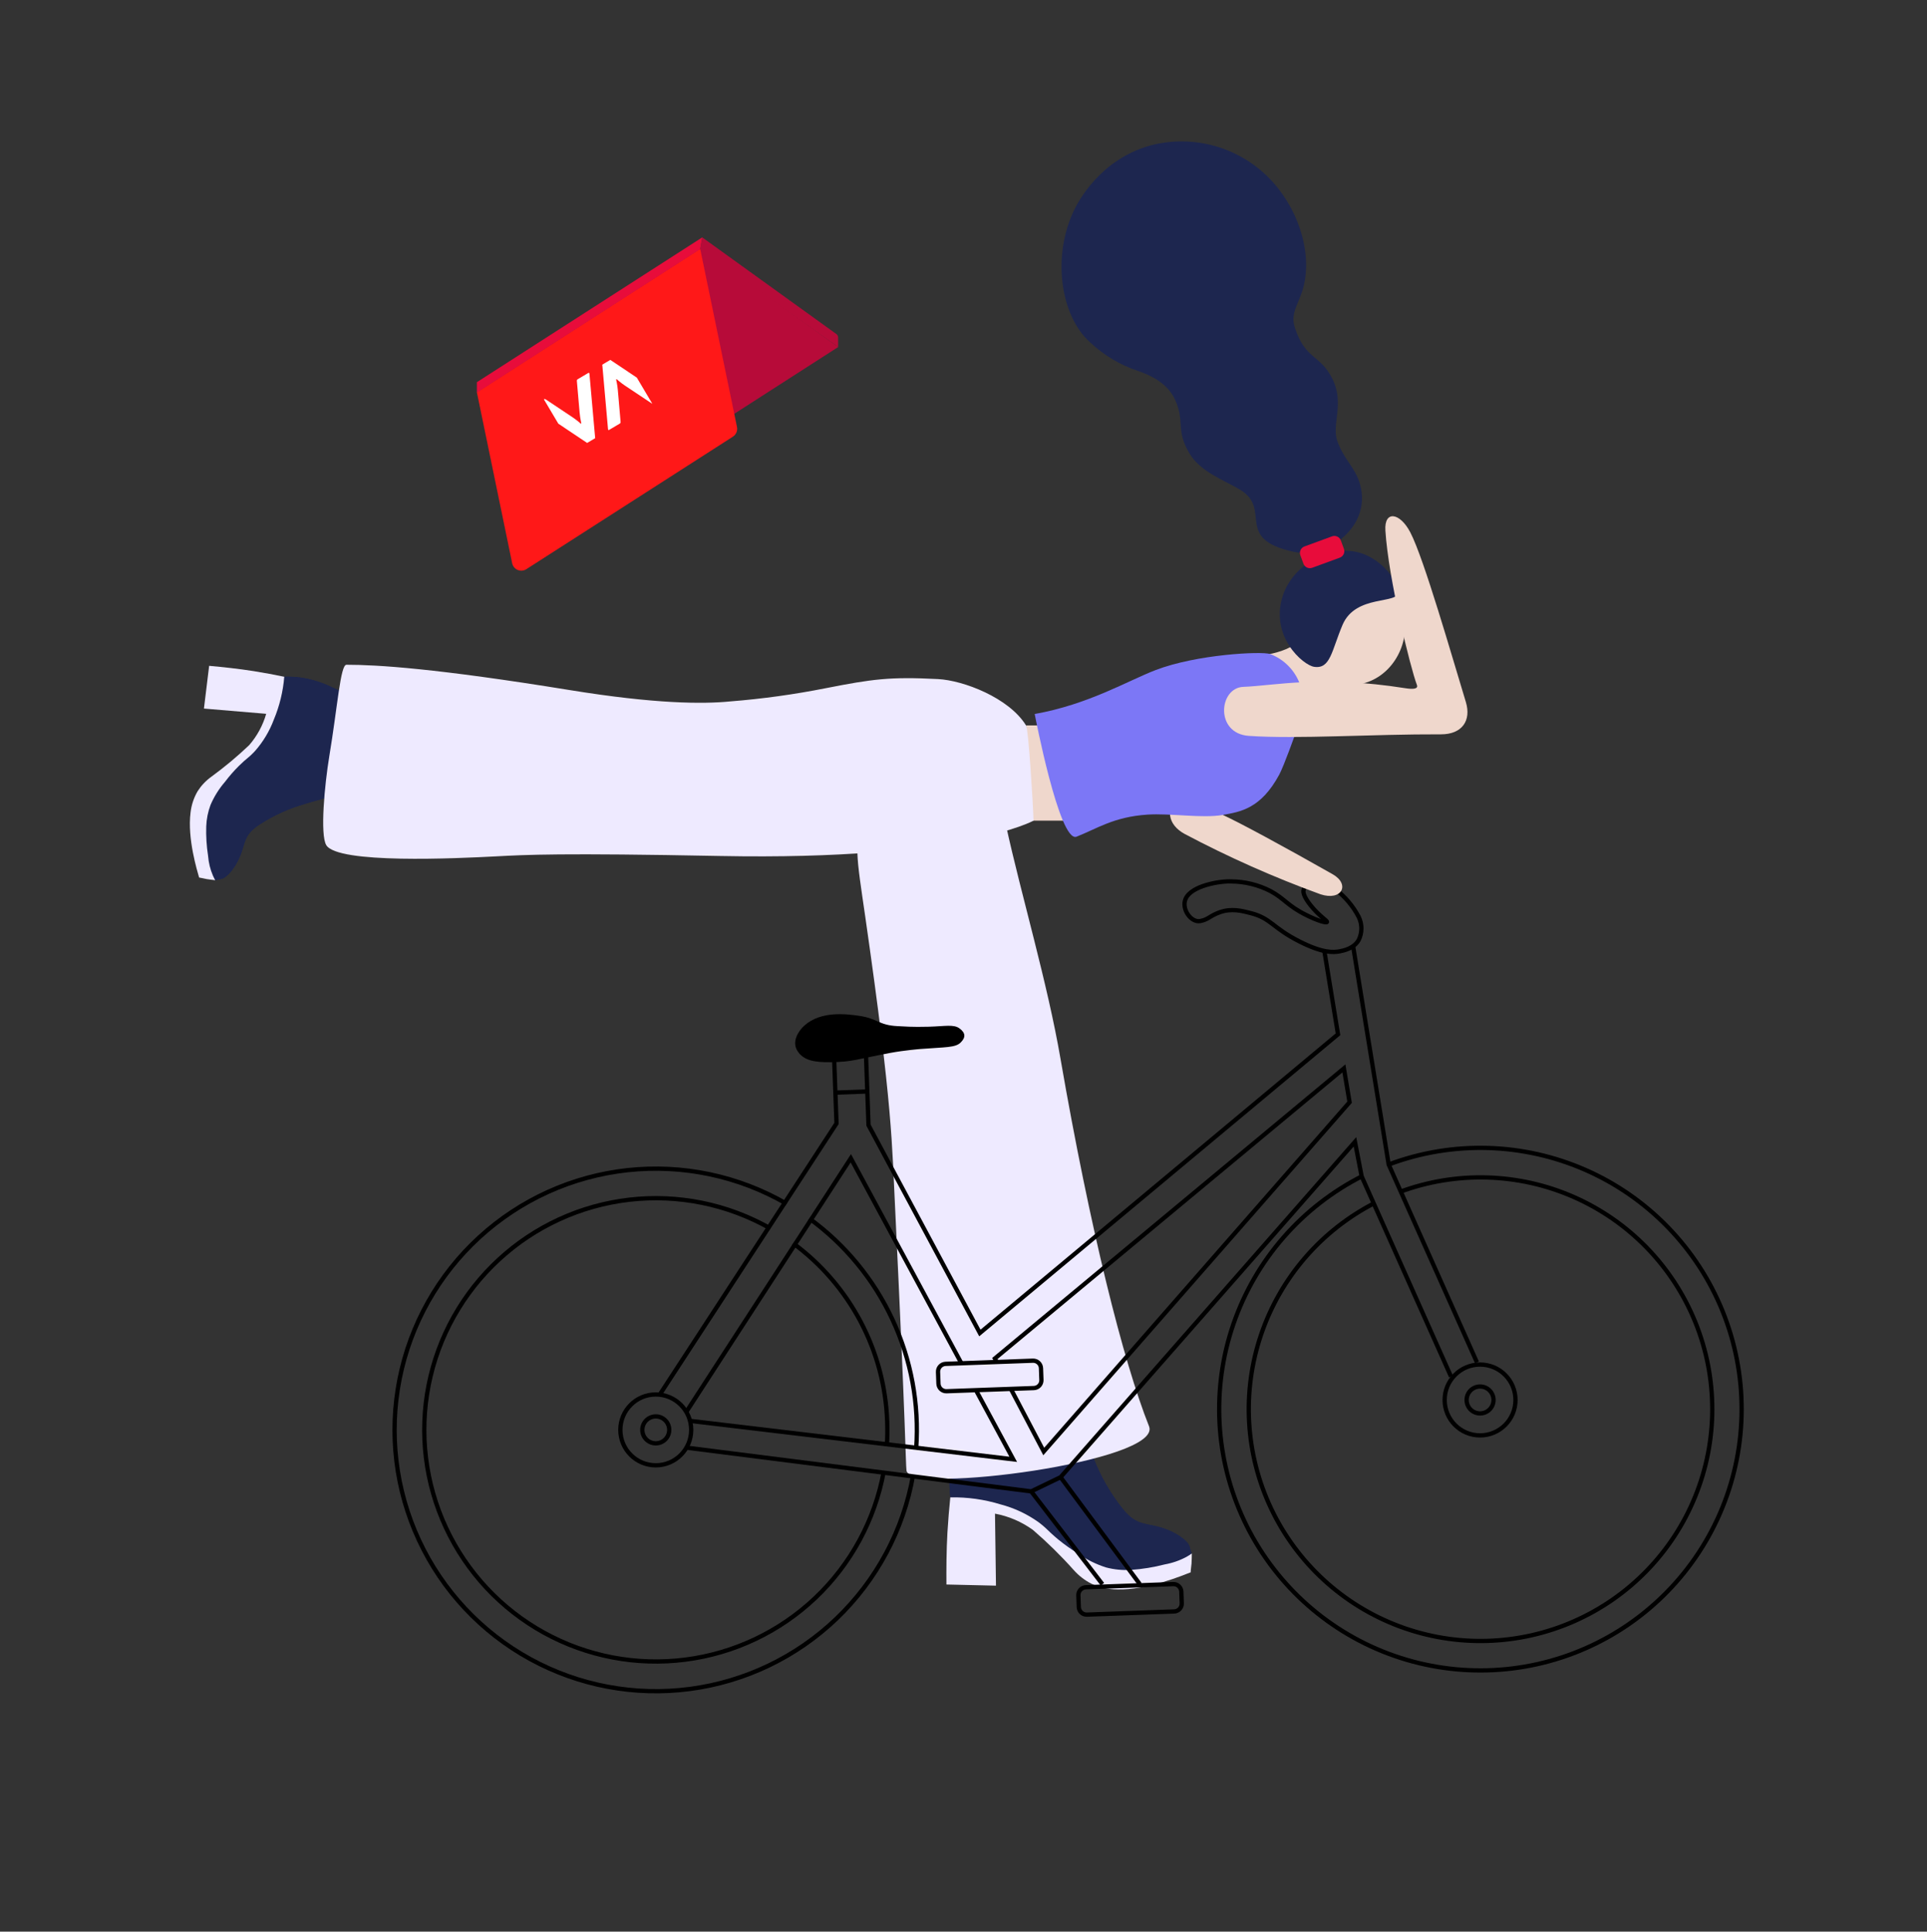
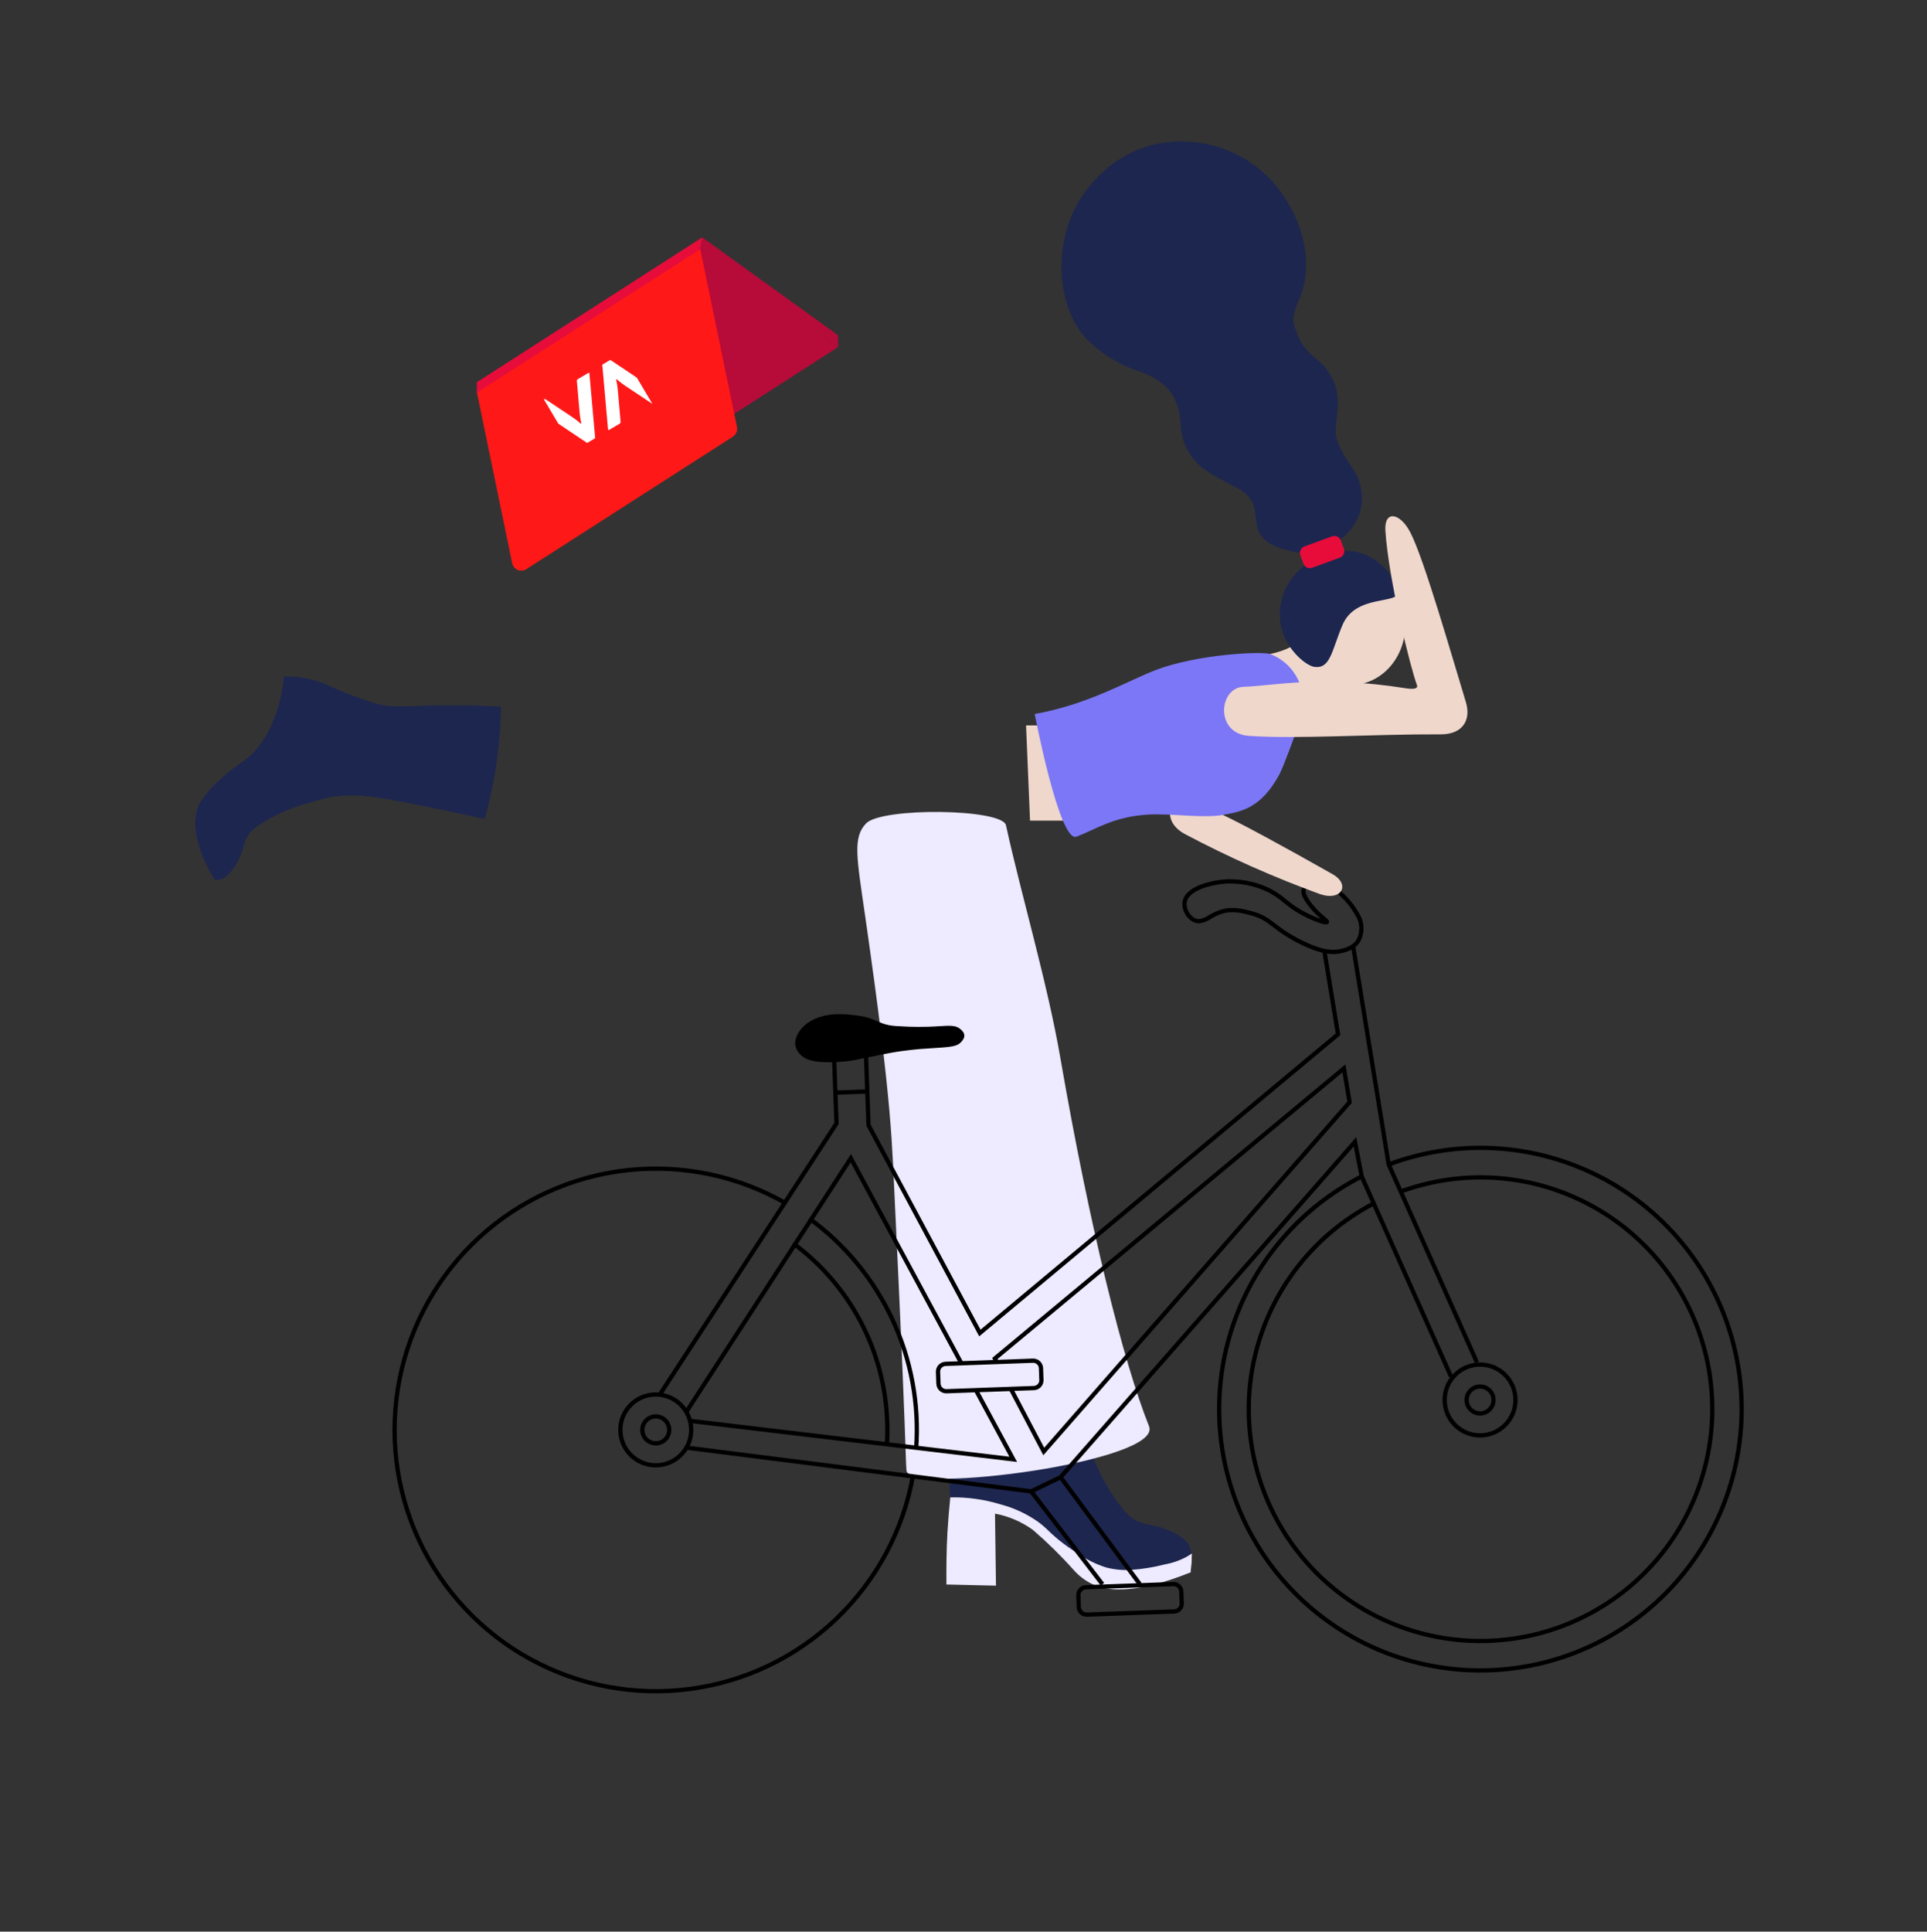
<svg xmlns="http://www.w3.org/2000/svg" fill="none" height="452" viewBox="0 0 451 452" width="451">
  <rect x="0" y="0" width="451" height="452" fill="#333333" stroke="none" />
  <path d="M196.16 81.211L143.9 114.791L111.84 91.721L164.11 58.141L196.16 81.211Z" fill="#B70B39" />
-   <path d="M234.18 352.001C237.372 352.839 240.385 354.252 243.07 356.171C246.41 358.621 246.64 360.121 250.69 363.841C252.951 366.109 255.536 368.03 258.36 369.541C266.17 372.831 276.29 365.541 278.91 363.481C278.719 363.029 278.571 362.561 278.47 362.081V362.081C278.07 360.181 274.28 358.411 274.28 358.411C269.58 356.221 267.51 357.301 264.6 354.971C263.9 354.368 263.26 353.698 262.69 352.971C259.899 349.471 257.651 345.57 256.02 341.401C255.49 340.151 254.6 337.961 253.85 335.831C251.76 329.381 252.1 323.581 253.01 313.831C253.8 305.411 254.6 298.261 255.28 292.751C246.504 291.204 237.581 290.648 228.68 291.091C227.35 291.161 226.04 291.251 224.75 291.371C225.03 297.471 225.49 302.511 225.82 305.891C227.07 317.891 228.2 320.001 227.14 325.531C226.332 329.474 225.287 333.364 224.01 337.181C222.981 339.926 222.378 342.813 222.22 345.741C222.162 347.308 222.239 348.877 222.45 350.431C226.419 350.331 230.378 350.861 234.18 352.001V352.001Z" fill="#1D264F" />
  <path d="M234.18 352.001C237.372 352.839 240.385 354.252 243.07 356.171C246.41 358.621 246.64 360.121 250.69 363.841C252.951 366.109 255.536 368.03 258.36 369.541C266.17 372.831 276.29 365.541 278.91 363.481C278.719 363.029 278.571 362.561 278.47 362.081V362.081C278.07 360.181 274.28 358.411 274.28 358.411C269.58 356.221 267.51 357.301 264.6 354.971C263.9 354.368 263.26 353.698 262.69 352.971C259.899 349.471 257.651 345.57 256.02 341.401C255.49 340.151 254.6 337.961 253.85 335.831C251.76 329.381 252.1 323.581 253.01 313.831C253.8 305.411 254.6 298.261 255.28 292.751C246.504 291.204 237.581 290.648 228.68 291.091C227.35 291.161 226.04 291.251 224.75 291.371C225.03 297.471 225.49 302.511 225.82 305.891C227.07 317.891 228.2 320.001 227.14 325.531C226.332 329.474 225.287 333.364 224.01 337.181C222.981 339.926 222.378 342.813 222.22 345.741C222.162 347.308 222.239 348.877 222.45 350.431C226.419 350.331 230.378 350.861 234.18 352.001V352.001Z" fill="#1D264F" />
  <path d="M221.74 358.59C221.5 362.88 221.48 366.98 221.5 370.77L233.1 371.04L232.87 354.19C236.076 354.787 239.109 356.088 241.75 358C245.111 360.899 248.281 364.013 251.24 367.32C252.421 368.67 253.85 369.78 255.45 370.59C257.332 371.458 259.378 371.911 261.45 371.92C268.52 372.14 277.03 368.54 278.67 367.92C278.67 367.27 278.82 366.58 278.87 365.86C278.92 365.14 278.92 364.24 278.94 363.51C278.66 363.7 278.26 363.98 277.75 364.27C276.14 365.141 274.402 365.749 272.6 366.07C270.021 366.736 267.387 367.165 264.73 367.35C262.759 367.472 260.781 367.279 258.87 366.78C256.53 366.038 254.318 364.942 252.31 363.53C250.703 362.543 249.163 361.451 247.7 360.26C246.49 359.26 245.49 358.31 244.7 357.54C244.7 357.54 243.84 356.76 243.08 356.2C240.395 354.281 237.382 352.868 234.19 352.03C230.376 350.858 226.399 350.302 222.41 350.38V350.38C222.137 353.014 221.913 355.75 221.74 358.59Z" fill="#EEEAFF" />
  <path d="M248.22 247.85C245.13 229.85 239.05 209.61 235.44 193.11C234.59 189.21 206.44 188.87 202.72 192.66C199.51 195.95 200.52 200.72 202.53 214.66C208.99 259.56 208.73 267.39 209.53 283.4C212.02 335.03 211.94 342.04 212.16 344.12C212.77 349.69 272.16 342.02 268.93 333.76C262.91 318.68 255.09 287.47 248.22 247.85Z" fill="#EEEAFF" />
  <path d="M277.46 210.37C278.79 207.22 285.53 206.13 288.16 206.25C291.365 206.275 294.52 207.053 297.37 208.52C300.63 210.27 301.27 211.91 305.76 214.14C308.27 215.4 310.4 216.04 310.56 215.75C310.72 215.46 308.79 214.42 306.74 211.85C304.94 209.6 305.03 208.64 305.07 208.36C305.206 207.737 305.514 207.165 305.96 206.709C306.405 206.252 306.97 205.931 307.59 205.78C309.12 205.42 310.43 206.42 312.53 208.09C314.799 209.809 316.66 212.008 317.98 214.53C318.403 215.376 318.624 216.309 318.624 217.255C318.624 218.201 318.403 219.134 317.98 219.98C316.82 221.98 314.45 222.43 313.54 222.61C312.06 222.9 309.54 223.03 304.25 220.36C297.71 217.08 297.61 214.94 292.74 213.67C290.74 213.14 288.21 212.49 285.5 213.46C283.1 214.32 282.89 215.12 280.95 215.52C278.76 215.97 276.47 212.71 277.46 210.37Z" stroke="black" stroke-miterlimit="10" />
  <path d="M217.36 240.25C213.46 240.36 211.46 240.18 210.03 240.11C205.68 239.9 205.34 238.31 201.08 237.7C198.34 237.31 192.19 236.43 188.25 239.99C186.8 241.3 185.3 243.74 186.61 245.87C188.02 248.16 190.61 248.61 194.49 248.55C199.67 248.46 200.17 247.92 208.35 246.38C211.67 245.76 215.44 245.46 215.44 245.46C221.21 245.01 223.58 245.18 224.82 243.96C226.06 242.74 225.98 241.71 224.6 240.67C223.22 239.63 221.28 240.14 217.36 240.25Z" fill="black" />
  <path d="M213.7 345.191C211.447 358 205.168 369.756 195.776 378.753C186.384 387.749 174.368 393.515 161.474 395.215C148.58 396.914 135.48 394.458 124.078 388.202C112.675 381.947 103.565 372.219 98.07 360.431C92.575 348.643 90.982 335.41 93.523 322.655C96.063 309.9 102.605 298.288 112.197 289.505C121.789 280.723 133.932 275.228 146.861 273.819C159.79 272.41 172.832 275.16 184.09 281.671" stroke="black" stroke-miterlimit="10" />
  <path d="M189.43 285.141C197.811 291.242 204.503 299.374 208.876 308.774C213.249 318.173 215.16 328.53 214.43 338.871" stroke="black" stroke-miterlimit="10" />
-   <path d="M206.83 344.349C204.758 355.659 199.144 366.016 190.799 373.926C182.454 381.835 171.811 386.887 160.407 388.35C149.003 389.814 137.429 387.613 127.357 382.067C117.286 376.521 109.238 367.916 104.378 357.496C99.518 347.076 98.097 335.381 100.32 324.1C102.543 312.82 108.295 302.538 116.744 294.741C125.194 286.944 135.904 282.035 147.327 280.725C158.75 279.414 170.293 281.769 180.29 287.449" stroke="black" stroke-miterlimit="10" />
  <path d="M185.64 290.939C192.214 295.777 197.608 302.039 201.418 309.257C205.228 316.476 207.355 324.462 207.64 332.619C207.712 334.459 207.688 336.302 207.57 338.139" stroke="black" stroke-miterlimit="10" />
  <path d="M325.169 272.429C340.089 266.881 356.585 267.371 371.149 273.795C385.714 280.218 397.199 292.068 403.164 306.826C409.128 321.585 409.102 338.087 403.09 352.827C397.078 367.566 385.555 379.379 370.97 385.756C356.385 392.132 339.888 392.569 324.986 386.974C310.084 381.378 297.951 370.191 291.168 355.791C284.384 341.391 283.484 324.913 288.659 309.86C293.834 294.806 304.675 282.364 318.88 275.179" stroke="black" stroke-miterlimit="10" />
  <path d="M327.57 278.92C340.797 273.993 355.423 274.416 368.342 280.098C381.262 285.781 391.458 296.276 396.765 309.354C402.072 322.433 402.071 337.065 396.764 350.143C391.457 363.222 381.26 373.716 368.341 379.398C355.421 385.08 340.794 385.502 327.568 380.575C314.342 375.647 303.558 365.758 297.505 353.008C291.452 340.257 290.608 325.649 295.152 312.286C299.696 298.924 309.27 287.858 321.84 281.44" stroke="black" stroke-miterlimit="10" />
  <path d="M195.21 247.25L195.78 262.88L154.4 326.35" stroke="black" stroke-miterlimit="10" />
  <path d="M202.65 246.09L203.27 263.29L229.33 311.92L313.15 242.02L309.95 222.5" stroke="black" stroke-miterlimit="10" />
  <path d="M236.47 324.79L244.28 339.65L315.86 257.91L314.53 250L232.84 317.88L233.18 318.53" stroke="black" stroke-miterlimit="10" />
  <path d="M195.32 255.68L202.99 255.4" stroke="black" stroke-miterlimit="10" />
  <path d="M153.48 342.881C158.059 342.881 161.77 339.169 161.77 334.591C161.77 330.012 158.059 326.301 153.48 326.301C148.902 326.301 145.19 330.012 145.19 334.591C145.19 339.169 148.902 342.881 153.48 342.881Z" stroke="black" stroke-miterlimit="10" />
  <path d="M153.48 337.739C155.22 337.739 156.63 336.329 156.63 334.589C156.63 332.85 155.22 331.439 153.48 331.439C151.74 331.439 150.33 332.85 150.33 334.589C150.33 336.329 151.74 337.739 153.48 337.739Z" stroke="black" stroke-miterlimit="10" />
  <path d="M346.4 335.881C350.979 335.881 354.69 332.169 354.69 327.591C354.69 323.012 350.979 319.301 346.4 319.301C341.822 319.301 338.11 323.012 338.11 327.591C338.11 332.169 341.822 335.881 346.4 335.881Z" stroke="black" stroke-miterlimit="10" />
  <path d="M346.4 330.739C348.14 330.739 349.55 329.329 349.55 327.589C349.55 325.85 348.14 324.439 346.4 324.439C344.66 324.439 343.25 325.85 343.25 327.589C343.25 329.329 344.66 330.739 346.4 330.739Z" stroke="black" stroke-miterlimit="10" />
  <path d="M241.739 318.396L221.302 319.139C220.292 319.175 219.503 320.024 219.54 321.034L219.64 323.782C219.677 324.792 220.525 325.581 221.535 325.544L241.972 324.802C242.982 324.765 243.771 323.917 243.734 322.907L243.634 320.159C243.597 319.149 242.749 318.36 241.739 318.396Z" stroke="black" stroke-miterlimit="10" />
  <path d="M274.585 370.67L254.148 371.412C253.138 371.449 252.349 372.297 252.386 373.307L252.486 376.055C252.522 377.065 253.371 377.855 254.381 377.818L274.817 377.076C275.827 377.039 276.616 376.19 276.58 375.18L276.48 372.432C276.443 371.422 275.595 370.633 274.585 370.67Z" stroke="black" stroke-miterlimit="10" />
  <path d="M228.34 325.17L237.14 341.48L161.49 332.48" stroke="black" stroke-miterlimit="10" />
  <path d="M160.62 330.379L199.13 271.029L224.96 318.919" stroke="black" stroke-miterlimit="10" />
  <path d="M241.34 348.98L258.01 370.7" stroke="black" stroke-miterlimit="10" />
  <path d="M160.99 338.79L206.92 344.61L213.5 345.45L241.34 348.98L248.22 345.66L317.12 267.18L318.69 275.28L339.6 322.11" stroke="black" stroke-miterlimit="10" />
  <path d="M345.67 318.791L325.01 272.491L316.64 221.131" stroke="black" stroke-miterlimit="10" />
  <path d="M266.78 370.7L248.22 345.66" stroke="black" stroke-miterlimit="10" />
  <path d="M276.09 185.68C272.59 189.09 273.25 192.96 277.26 195.14C287.518 200.575 298.14 205.293 309.05 209.26C314.05 210.9 316.05 206.95 311.92 204.58C300.57 198.14 290.07 192.46 286.2 190.7C285.2 190.25 288.14 188.59 289.65 187.51" fill="#EFD7CC" />
  <path d="M240.14 169.75L241.07 192.03H251L243.31 169.75H240.14Z" fill="#EFD7CC" />
  <path d="M302.92 172.119C303.28 171.119 304.54 169.549 306.54 166.709C309.54 162.389 314.03 160.369 315.36 159.389C317.26 157.979 317.84 157.809 317.98 157.019C318.46 154.389 311.87 154.809 310.49 150.509C309.63 147.849 306.76 145.619 306.19 147.579C305.67 149.329 302.74 151.359 299.9 152.319C293.77 154.389 291.07 152.499 289.9 154.069C287.17 157.559 300.15 179.619 302.92 172.119Z" fill="#EFD7CC" />
  <path d="M64.09 168.35C63.091 171.031 61.617 173.511 59.74 175.67C57.34 178.34 56.02 178.41 52.46 181.59C50.307 183.343 48.43 185.409 46.89 187.72C43.38 194.18 48.82 203.54 50.37 205.98C50.773 205.85 51.189 205.759 51.61 205.71V205.71C53.29 205.53 55.14 202.42 55.14 202.42C57.43 198.55 56.67 196.66 58.93 194.35C59.517 193.798 60.157 193.306 60.84 192.88C64.107 190.771 67.669 189.16 71.41 188.1C72.53 187.76 74.5 187.17 76.41 186.7C82.15 185.46 87.13 186.24 95.41 187.86C102.61 189.25 108.71 190.56 113.41 191.61C115.499 184.167 116.741 176.512 117.11 168.79C117.17 167.64 117.2 166.5 117.21 165.38C111.92 165.1 107.53 165.06 104.59 165.06C94.09 165.12 92.2 165.91 87.52 164.53C84.188 163.49 80.919 162.258 77.73 160.84C75.449 159.709 73.007 158.94 70.49 158.56C69.145 158.373 67.786 158.306 66.43 158.36C66.179 161.792 65.389 165.163 64.09 168.35V168.35Z" fill="#1D264F" />
  <path d="M64.09 168.35C63.091 171.031 61.617 173.511 59.74 175.67C57.34 178.34 56.02 178.41 52.46 181.59C50.307 183.343 48.43 185.409 46.89 187.72C43.38 194.18 48.82 203.54 50.37 205.98C50.773 205.85 51.189 205.759 51.61 205.71V205.71C53.29 205.53 55.14 202.42 55.14 202.42C57.43 198.55 56.67 196.66 58.93 194.35C59.517 193.798 60.157 193.306 60.84 192.88C64.107 190.771 67.669 189.16 71.41 188.1C72.53 187.76 74.5 187.17 76.41 186.7C82.15 185.46 87.13 186.24 95.41 187.86C102.61 189.25 108.71 190.56 113.41 191.61C115.499 184.167 116.741 176.512 117.11 168.79C117.17 167.64 117.2 166.5 117.21 165.38C111.92 165.1 107.53 165.06 104.59 165.06C94.09 165.12 92.2 165.91 87.52 164.53C84.188 163.49 80.919 162.258 77.73 160.84C75.449 159.709 73.007 158.94 70.49 158.56C69.145 158.373 67.786 158.306 66.43 158.36C66.179 161.792 65.389 165.163 64.09 168.35V168.35Z" fill="#1D264F" />
-   <path d="M59.44 157.051C55.76 156.471 52.23 156.101 48.95 155.801L47.73 165.801L62.3 167.031C61.522 169.745 60.157 172.254 58.3 174.381C55.509 177.032 52.549 179.501 49.44 181.771C48.179 182.682 47.1 183.821 46.26 185.131C45.362 186.663 44.797 188.366 44.6 190.131C43.81 196.231 46.19 203.881 46.6 205.341C47.17 205.421 47.74 205.591 48.37 205.701C49 205.811 49.76 205.881 50.37 205.961C50.23 205.701 50.02 205.331 49.82 204.861C49.199 203.402 48.821 201.852 48.7 200.271C48.342 197.986 48.198 195.672 48.27 193.361C48.333 191.651 48.67 189.963 49.27 188.361C50.107 186.405 51.24 184.591 52.63 182.981C53.617 181.675 54.692 180.438 55.85 179.281C56.674 178.464 57.538 177.69 58.44 176.961C58.44 176.961 59.2 176.281 59.74 175.671C61.623 173.517 63.1 171.041 64.1 168.361C65.43 165.176 66.25 161.801 66.53 158.361V158.361C64.237 157.881 61.873 157.444 59.44 157.051Z" fill="#EEEAFF" />
  <path d="M328.89 146.77C329.131 139.102 323.701 132.71 316.763 132.492C309.824 132.274 304.003 138.313 303.762 145.98C303.522 153.648 308.951 160.04 315.89 160.258C322.829 160.476 328.649 154.437 328.89 146.77Z" fill="#EFD7CC" />
-   <path d="M240.14 169.751C236.14 163.261 225.45 159.201 219.54 158.901C208.22 158.321 204.17 158.901 193.24 161.041C185.849 162.506 178.38 163.538 170.87 164.131C164.55 164.761 153.32 164.721 133.38 161.481C101.9 156.371 88.28 155.551 81.08 155.551C79.67 155.551 79 165.351 77.08 176.891C75.94 183.801 74.9 195.261 76.35 197.741C78.95 202.211 106.98 200.861 116.01 200.391C123.16 200.011 130.96 199.571 168.7 200.301C225.1 201.391 241.89 192.031 241.89 192.031C241.79 188.281 240.72 170.701 240.14 169.751Z" fill="#EEEAFF" />
  <path d="M297.24 153.031C295.16 152.371 280.14 153.091 270.47 156.791C264.02 159.261 254.73 164.851 242.16 167.071C242.16 167.071 247.95 197.351 251.96 195.781C256.71 193.921 260.63 191.151 268.51 190.621C273.87 190.261 281.39 191.531 286.15 190.701C290.35 189.961 295.1 189.221 299.4 181.261C300.51 179.201 303.19 171.631 303.19 171.631C303.19 171.631 304.19 168.221 304.93 165.631C305.52 163.471 304.59 161.211 304.29 160.251C303.717 158.604 302.788 157.103 301.57 155.855C300.351 154.607 298.873 153.643 297.24 153.031V153.031Z" fill="#7C77F6" />
  <path d="M312.33 127.251C311.55 127.751 307.25 130.111 302.71 129.111C288.62 126.031 297.91 119.111 290.12 114.521C286.45 112.351 281.06 110.441 278.47 106.231C275.09 100.731 277.37 98.671 275.03 93.561C274.13 91.561 272.03 88.701 266.35 86.801C262.175 85.415 258.353 83.135 255.15 80.121C248.09 73.821 246.21 59.881 251.41 49.121C252.18 47.531 257.34 37.261 269.41 33.991C274.219 32.759 279.265 32.794 284.056 34.092C288.848 35.391 293.221 37.909 296.75 41.401C303.53 48.081 307.26 58.731 305.05 67.211C304.05 71.061 301.89 73.211 303.05 76.671C305.47 84.111 308.91 82.961 311.72 88.411C314.87 94.501 311.51 99.231 313.03 103.331C314.7 107.811 317.17 109.331 318.3 113.331C319.74 118.411 317.86 123.641 312.33 127.251Z" fill="#1D264F" />
  <path d="M327.16 138.461C326.73 134.761 322.52 130.521 318.09 129.301C311.18 127.401 302.61 132.121 300.24 139.381C297.14 148.911 304.96 155.631 307.55 156.031C311.39 156.621 311.64 152.291 314.21 146.221C317.31 138.921 327.52 141.531 327.16 138.461Z" fill="#1D264F" />
  <path d="M311.747 125.505L305.297 127.87C304.462 128.176 304.033 129.101 304.339 129.935L305.059 131.898C305.365 132.733 306.289 133.161 307.124 132.855L313.575 130.491C314.409 130.185 314.838 129.26 314.532 128.425L313.813 126.463C313.507 125.628 312.582 125.199 311.747 125.505Z" fill="#E80C3B" />
  <path d="M291 160.721C285.24 160.931 284.31 171.641 292.27 172.191C303.62 172.981 321.11 171.771 337.27 171.831C342.17 171.831 344.4 168.631 343.07 164.261C339.84 153.681 333.28 130.721 330.07 124.571C327.64 119.901 323.94 119.351 324.24 124.141C324.94 135.391 330.09 156.271 331.61 160.251C332 161.251 330.69 161.321 328.86 161.031C309.18 157.931 298.14 160.461 291 160.721Z" fill="#EFD7CC" />
  <path d="M171.51 102.191L123.18 133.191C122.883 133.381 122.544 133.497 122.192 133.527C121.84 133.557 121.486 133.502 121.16 133.365C120.835 133.228 120.547 133.014 120.322 132.742C120.098 132.469 119.943 132.146 119.87 131.801L111.61 91.801L163.87 58.221L172.47 99.841C172.574 100.284 172.538 100.748 172.366 101.169C172.194 101.59 171.895 101.947 171.51 102.191V102.191Z" fill="#FF1818" />
  <path d="M196.16 81.211V78.981C196.161 78.82 196.123 78.662 196.05 78.519C195.977 78.377 195.871 78.254 195.74 78.161L164.36 55.551L163.87 58.291L196.16 81.211Z" fill="#B70B39" />
  <path d="M111.61 91.871V89.431L164.35 55.551L163.87 58.291L111.61 91.871Z" fill="#E80C3B" />
  <g clip-path="url(#clip0_2048_2827)">
-     <rect fill="#FF1818" height="21.305" transform="matrix(-0.86 0.51 0.51 0.86 143.733 79.404)" width="21.305" />
    <path d="M135.666 96.629C135.755 97.74 136.058 99.072 136.058 99.072L135.939 99.143C135.939 99.143 134.916 98.237 133.984 97.625L127.777 93.492C127.515 93.321 127.442 93.338 127.201 93.481L124.799 94.904C124.68 94.975 124.675 95.06 124.709 95.118C124.743 95.176 124.877 95.262 125.005 95.347L137.414 103.648L139.295 102.533L137.975 87.666C137.966 87.51 137.951 87.354 137.917 87.296C137.883 87.238 137.808 87.2 137.686 87.272L135.284 88.696C135.043 88.839 134.996 88.892 135.017 89.206L135.661 96.635L135.666 96.629Z" fill="white" />
    <path d="M144.594 91.233C144.505 90.122 144.202 88.79 144.202 88.79L144.321 88.719C144.321 88.719 145.344 89.625 146.276 90.237L152.484 94.37C152.745 94.541 152.818 94.524 153.059 94.381L155.458 92.96C155.577 92.889 155.583 92.803 155.548 92.745C155.514 92.688 155.38 92.602 155.252 92.517L142.841 84.213L140.96 85.328L142.282 100.198C142.291 100.353 142.306 100.51 142.34 100.568C142.374 100.626 142.449 100.664 142.571 100.591L144.973 99.168C145.214 99.025 145.261 98.972 145.24 98.658L144.596 91.228L144.594 91.233Z" fill="white" />
  </g>
  <defs>
    <clipPath id="clip0_2048_2827">
      <rect fill="white" height="21.305" transform="matrix(-0.86 0.51 0.51 0.86 143.733 79.404)" width="21.305" />
    </clipPath>
  </defs>
</svg>